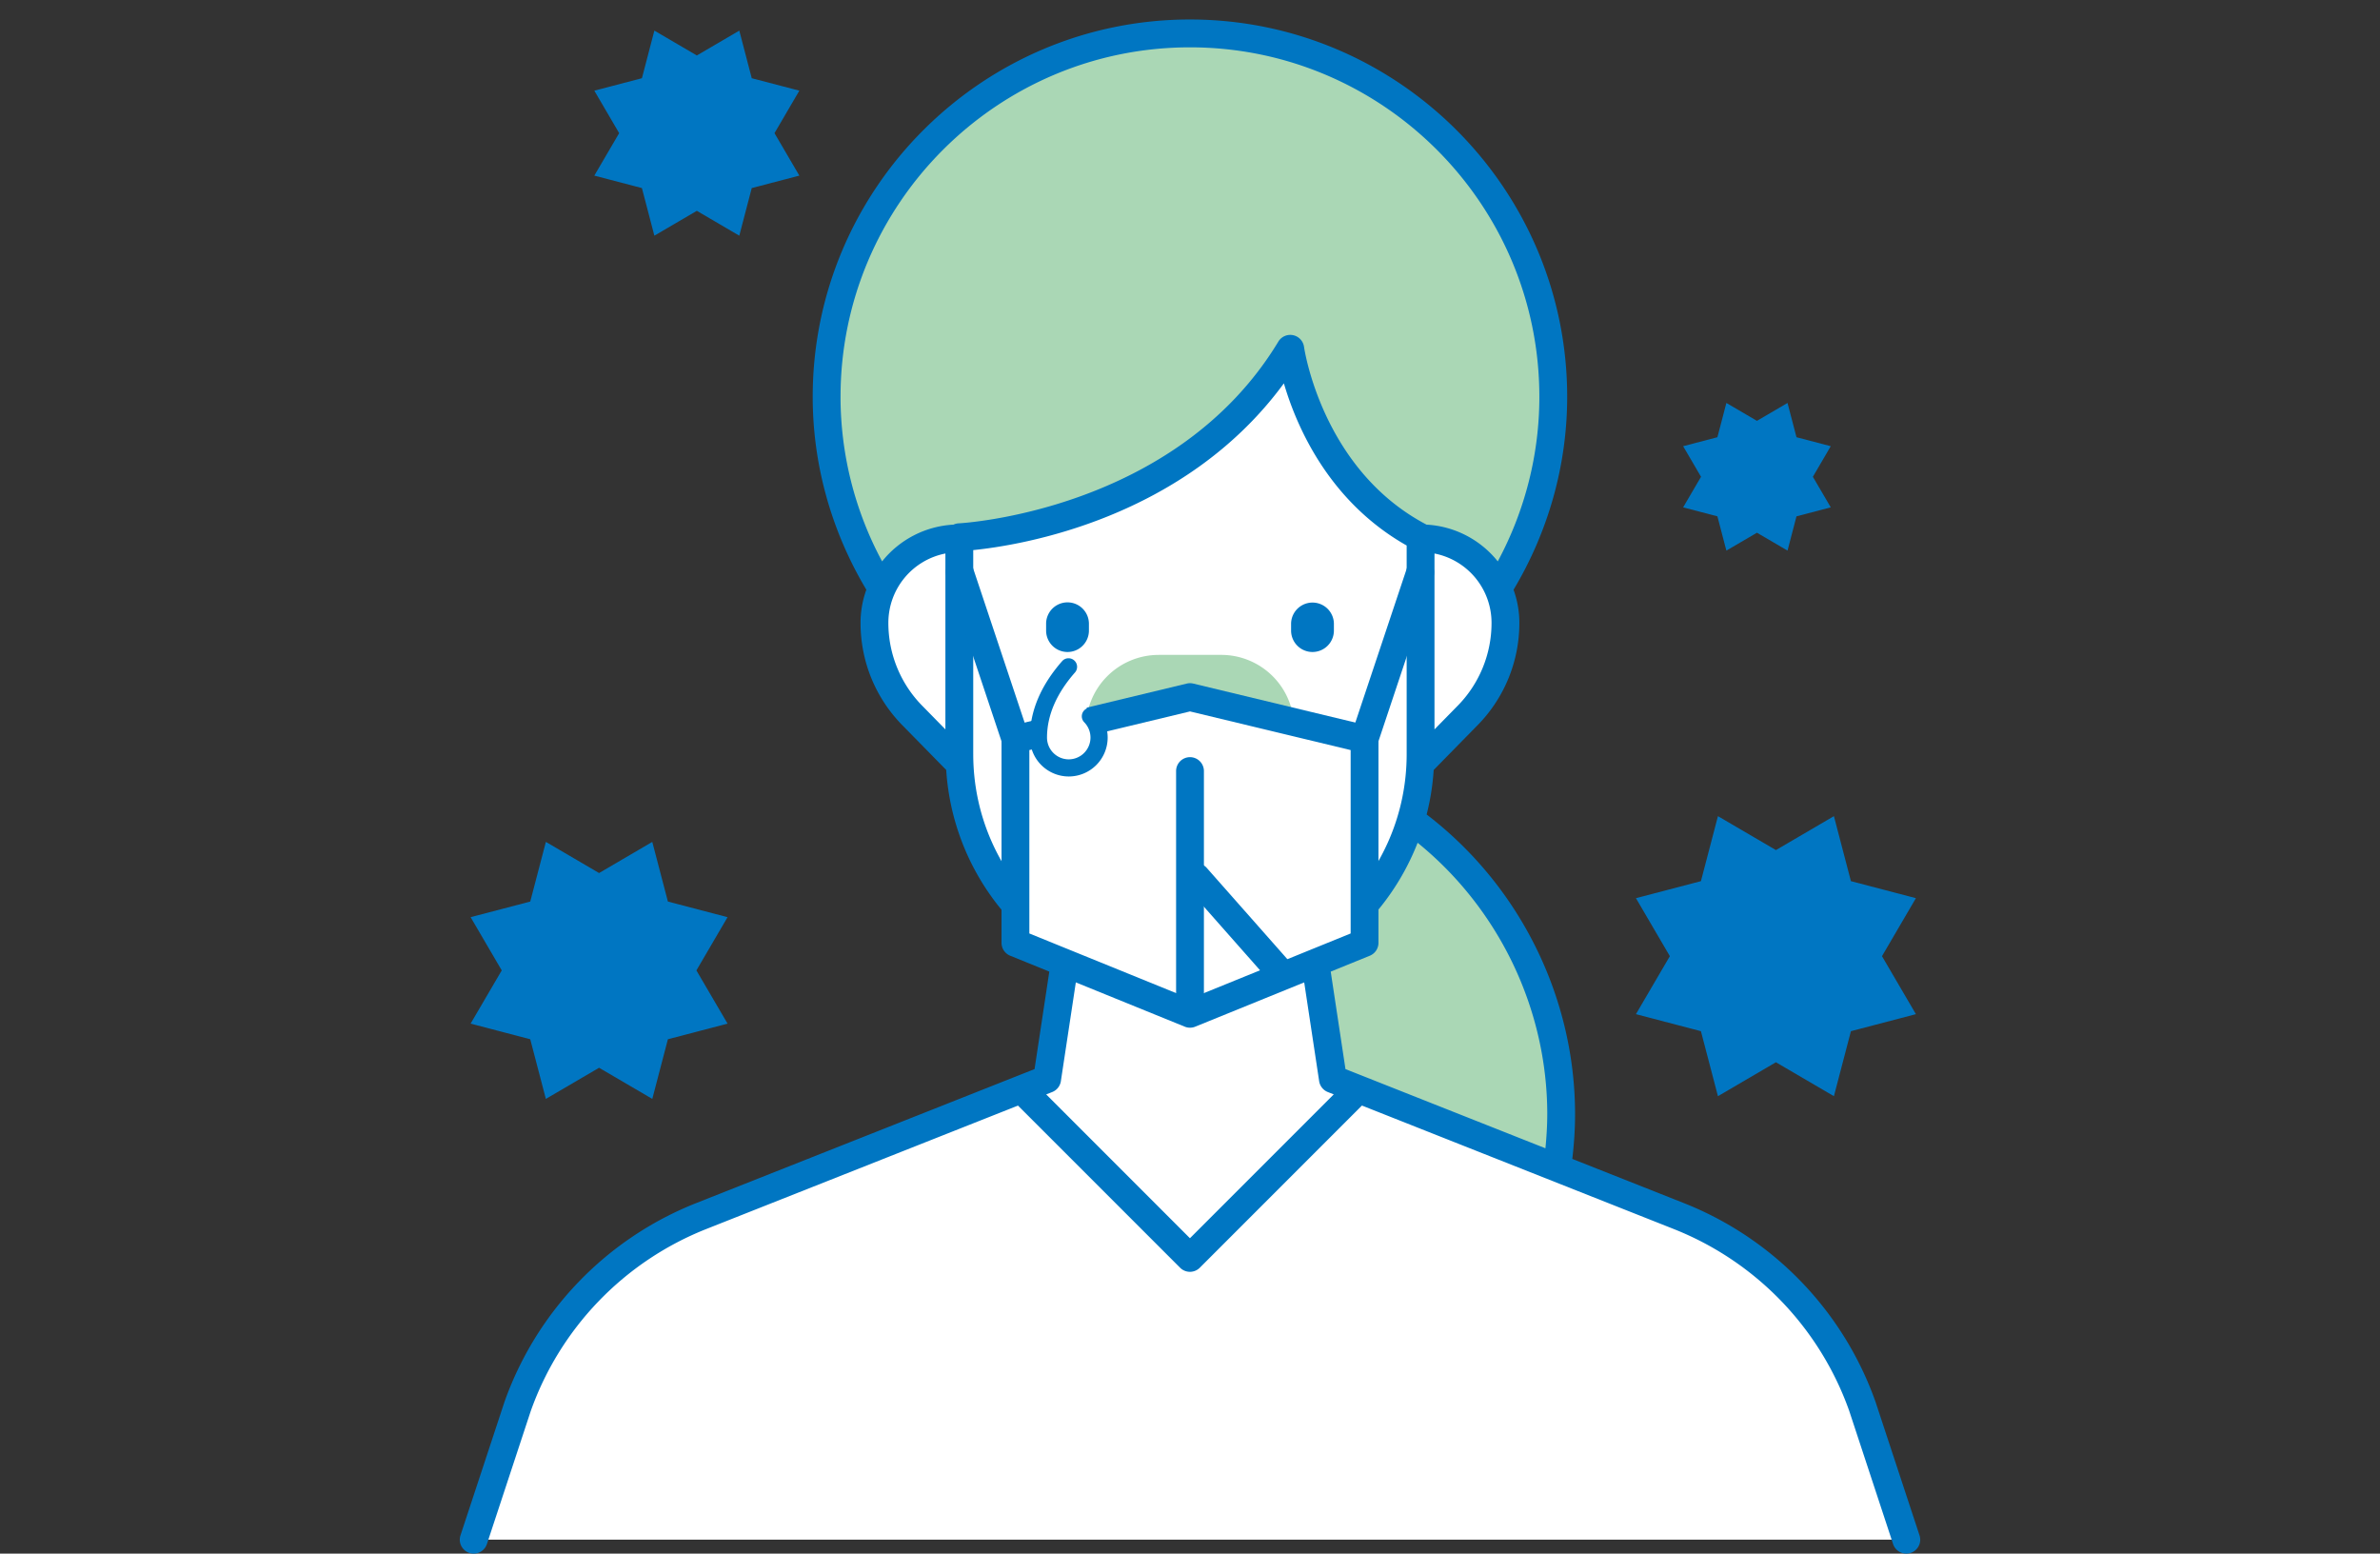
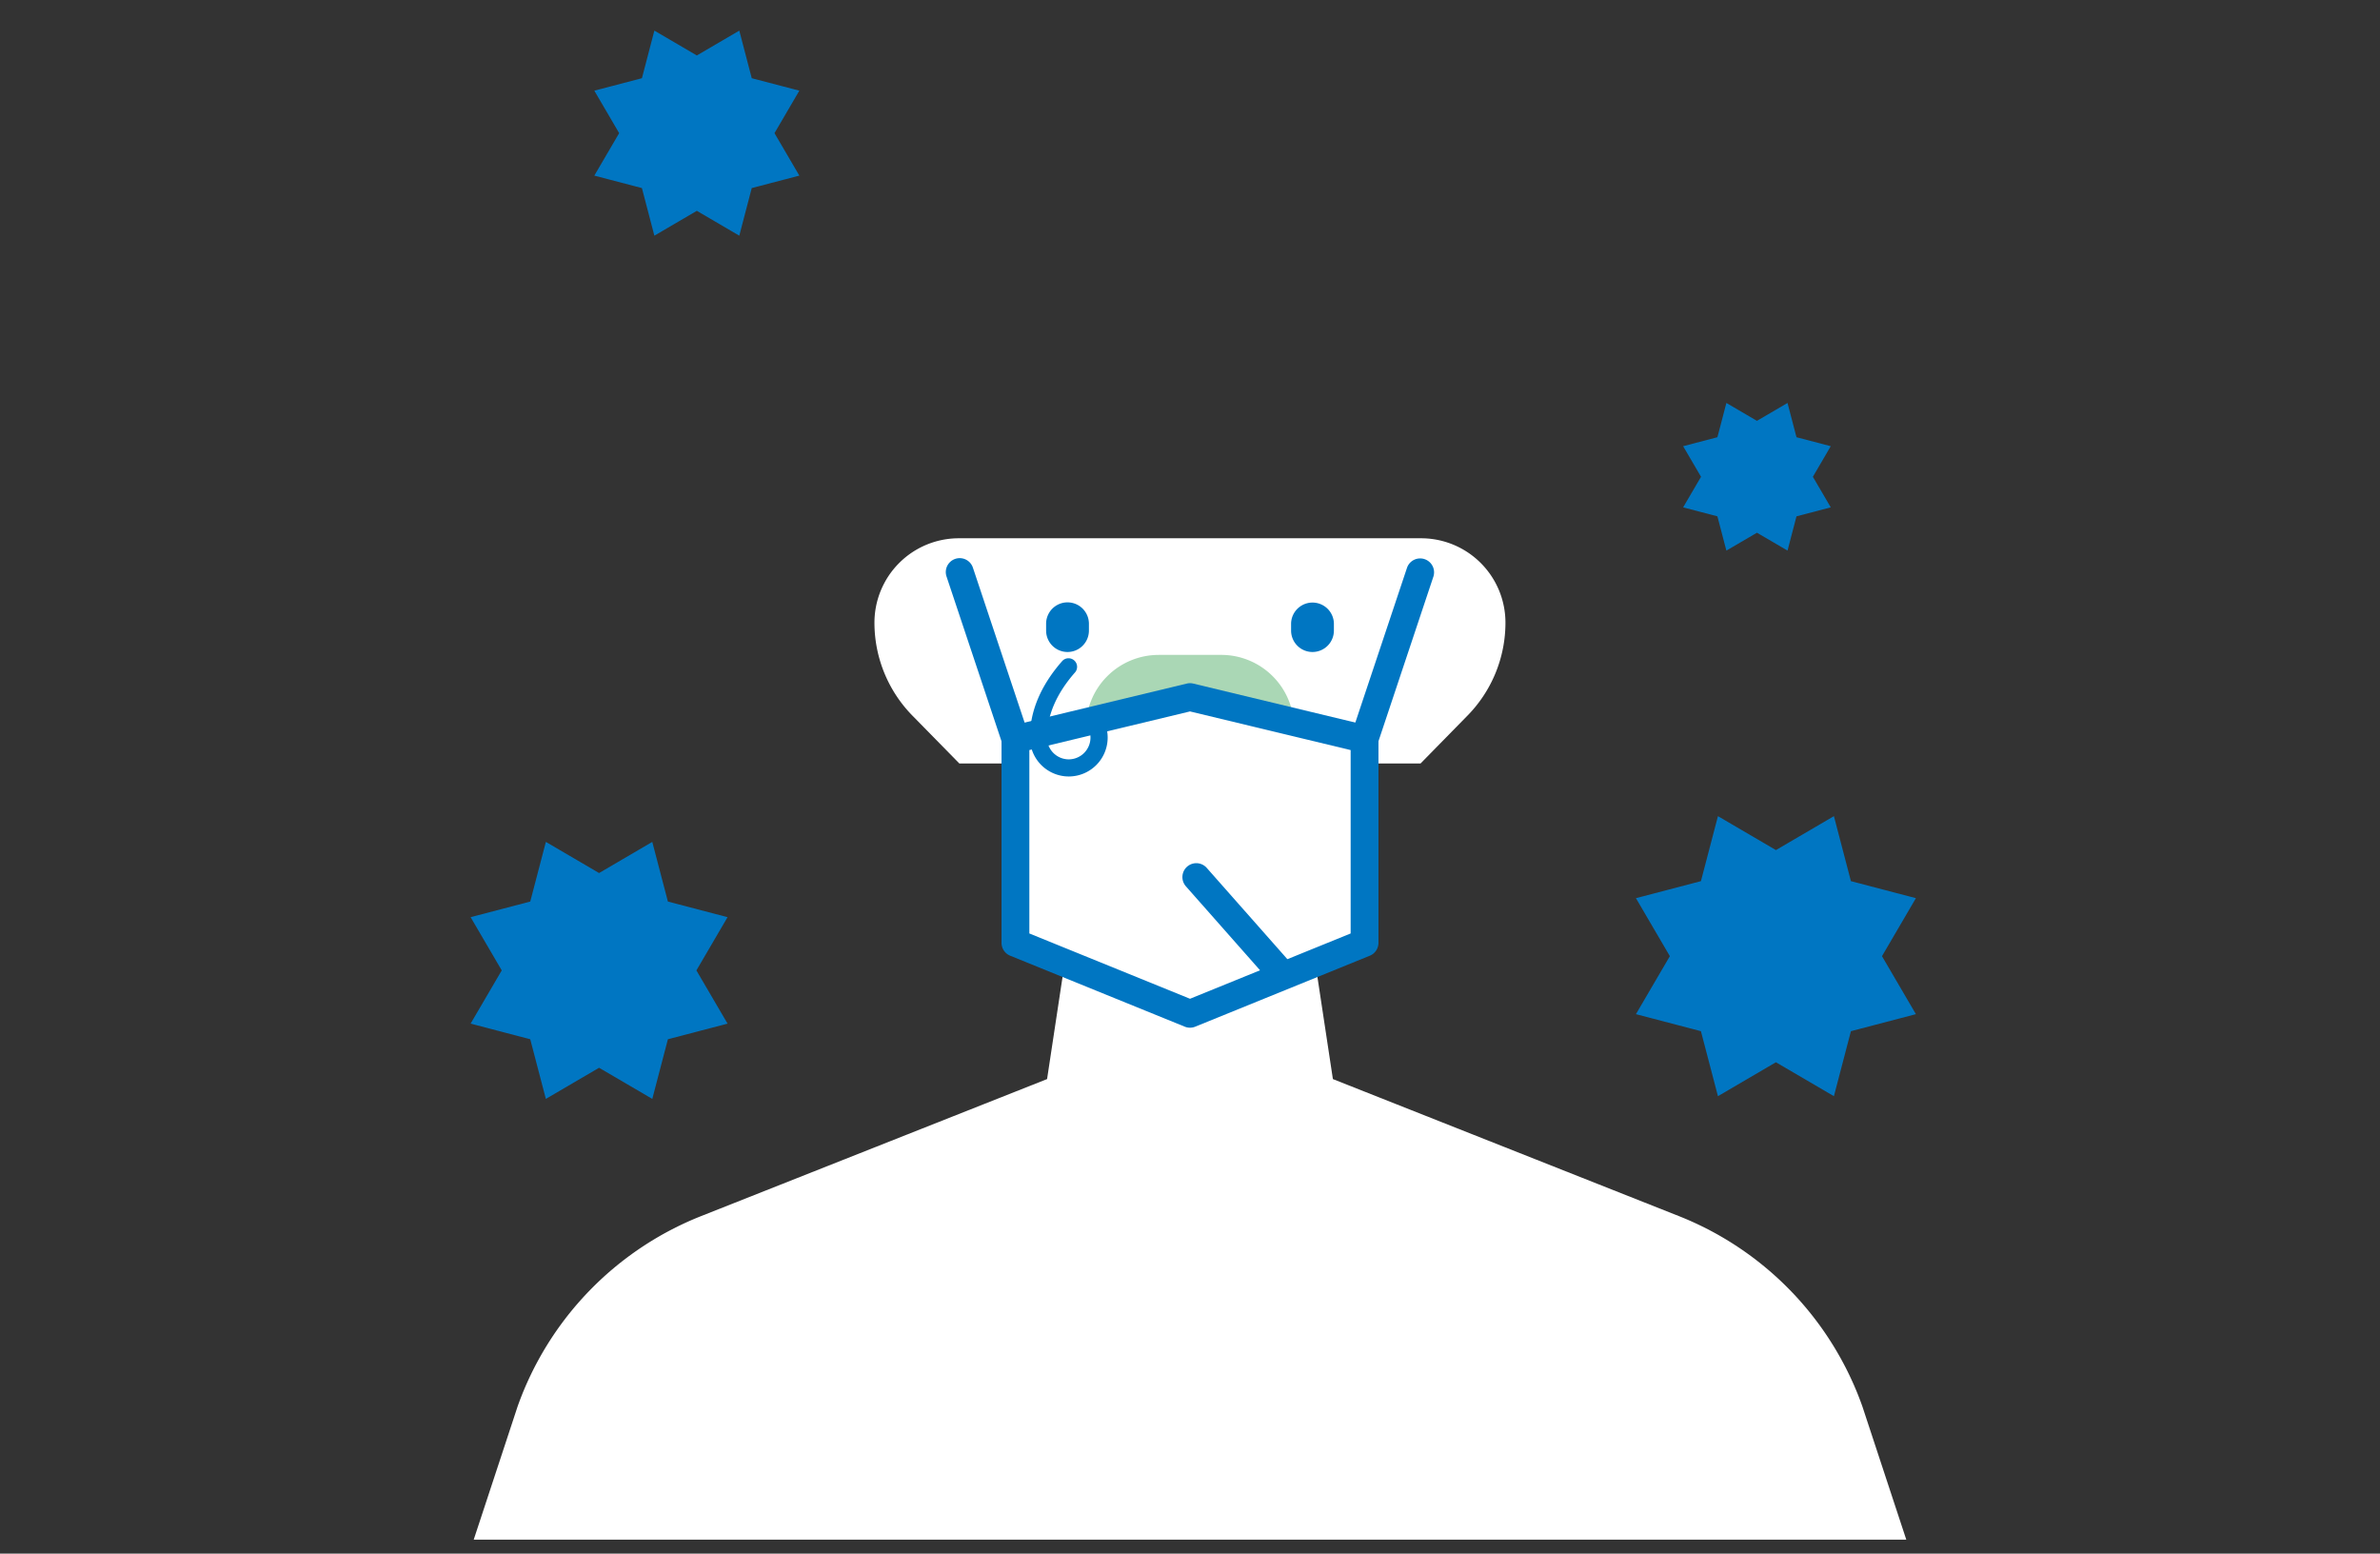
<svg xmlns="http://www.w3.org/2000/svg" viewBox="0 0 190 124">
  <rect x="0" y="0" width="190" height="124" fill="#333333" stroke="none" />
  <defs>
    <style>.cls-2{fill:#0076c2}.cls-3{fill:#aad7b5}.cls-4{fill:#fff}</style>
  </defs>
-   <path d="M112.822 65.58c7.163 5.281 11.809 13.778 11.809 23.36 0 1.337-.09 2.653-.266 3.942H100.48V65.567l12.343.013ZM119.595 46.986c2.776-4.448 4.406-9.685 4.406-15.314 0-16.019-12.986-29.005-29.005-29.005S65.99 15.653 65.99 31.672c0 5.63 1.63 10.867 4.406 15.315h49.198Z" class="cls-3" />
-   <path d="M113.407 42.88v17.314c0 10.169-8.243 18.412-18.411 18.412-10.168 0-18.412-8.243-18.412-18.412V42.88s17.801-.784 26.42-15.043c0 0 1.377 10.342 10.403 15.043Z" class="cls-4" />
  <path d="m76.584 60.934-3.673-3.744a10.592 10.592 0 0 1-3.102-7.49 6.738 6.738 0 0 1 6.738-6.738h36.898a6.738 6.738 0 0 1 6.738 6.738c0 2.81-1.116 5.504-3.103 7.49l-3.673 3.745H76.584ZM37.817 122.889l3.507-10.642A25.516 25.516 0 0 1 55.977 97.06L83.59 86.127l1.567-10.342h19.684l1.567 10.342 27.615 10.933a25.516 25.516 0 0 1 14.652 15.187l3.508 10.642H37.817Z" class="cls-4" />
-   <path d="m153.238 122.541-3.515-10.665a26.624 26.624 0 0 0-15.29-15.849l-8.913-3.529c.138-1.173.221-2.365.221-3.558 0-9.352-4.424-18.253-11.849-23.932.293-1.149.483-2.335.562-3.554l3.412-3.479a11.626 11.626 0 0 0 3.427-8.275c0-.924-.169-1.807-.463-2.631 2.794-4.676 4.281-9.983 4.281-15.397 0-16.606-13.51-30.116-30.115-30.116S64.88 15.066 64.88 31.672c0 5.414 1.488 10.72 4.282 15.396a7.795 7.795 0 0 0-.464 2.632c0 3.126 1.218 6.065 3.42 8.268l3.42 3.485a19.509 19.509 0 0 0 8.422 14.829l-1.37 9.047-27.022 10.699A26.632 26.632 0 0 0 40.27 111.9l-3.508 10.641a1.11 1.11 0 1 0 2.11.696l3.5-10.618a24.401 24.401 0 0 1 14.014-14.526l24.882-9.851 12.943 12.942a1.109 1.109 0 0 0 1.57 0l12.945-12.945 24.89 9.854a24.39 24.39 0 0 1 14.006 14.502l3.507 10.642a1.11 1.11 0 1 0 2.11-.696ZM123.52 88.94c0 .907-.059 1.812-.145 2.71l-15.963-6.32-1.371-9.055a19.611 19.611 0 0 0 7.13-9.01c6.5 5.275 10.35 13.28 10.35 21.675Zm-7.232-32.528-1.77 1.805V44.179a5.635 5.635 0 0 1 4.554 5.521 9.426 9.426 0 0 1-2.784 6.712Zm-49.186-24.74c0-15.381 12.513-27.894 27.894-27.894S122.89 16.29 122.89 31.672c0 4.583-1.145 9.086-3.32 13.135a7.83 7.83 0 0 0-5.686-2.933c-8.352-4.377-9.766-14.087-9.78-14.185a1.111 1.111 0 0 0-2.05-.426c-8.2 13.565-25.347 14.5-25.52 14.507-.15.007-.29.044-.418.104a7.832 7.832 0 0 0-5.695 2.933 27.751 27.751 0 0 1-3.32-13.135ZM70.92 49.7a5.635 5.635 0 0 1 4.553-5.522v14.038l-1.776-1.812A9.42 9.42 0 0 1 70.92 49.7Zm6.775 10.494V43.906c3.823-.387 16.855-2.48 24.8-13.308 1.008 3.434 3.582 9.423 9.802 12.942v16.654c0 9.54-7.762 17.301-17.301 17.301s-17.3-7.76-17.3-17.3Zm17.3 38.634L83.52 87.35l.481-.19a1.11 1.11 0 0 0 .69-.867l1.33-8.78a19.384 19.384 0 0 0 17.96-.005l1.33 8.786c.06.39.322.72.69.866l.475.188-11.48 11.48Z" class="cls-2" />
  <path d="M103.083 63.966a1.11 1.11 0 0 0-2.07-.806c-.977 2.508-3.336 4.128-6.012 4.128s-5.036-1.62-6.013-4.128a1.11 1.11 0 1 0-2.07.807c1.312 3.367 4.485 5.542 8.083 5.542s6.77-2.176 8.082-5.543ZM94.21 58.701h1.58a1.11 1.11 0 0 0 0-2.221h-1.58a1.11 1.11 0 0 0 0 2.221ZM86.93 49.745a1.709 1.709 0 0 0-3.417 0v.585a1.709 1.709 0 0 0 3.418 0v-.585ZM104.78 52.039a1.71 1.71 0 0 0 1.708-1.71v-.584a1.71 1.71 0 0 0-3.418 0v.585a1.71 1.71 0 0 0 1.71 1.709ZM81.065 60.102c-.465 0-.898-.294-1.053-.759l-4.45-13.332a1.11 1.11 0 1 1 2.107-.704l4.45 13.333a1.11 1.11 0 0 1-1.054 1.462ZM108.93 60.102a1.11 1.11 0 0 1-1.054-1.463l4.452-13.332a1.111 1.111 0 0 1 2.107.704l-4.45 13.332c-.156.465-.59.76-1.055.76Z" class="cls-2" />
  <path d="M92.499 52.27h4.999a5.808 5.808 0 0 1 5.805 5.806h-16.61a5.808 5.808 0 0 1 5.805-5.805Z" class="cls-3" />
  <path d="M108.935 75.251v-16.26L95 55.64 81.065 58.99v16.26L95 80.915l13.935-5.664z" class="cls-4" />
  <path d="M95 82.026a1.11 1.11 0 0 1-.417-.082L80.647 76.28a1.11 1.11 0 0 1-.693-1.029v-16.26c0-.513.352-.96.851-1.08l13.936-3.351c.17-.041.35-.041.52 0l13.934 3.351c.499.12.85.567.85 1.08v16.26c0 .452-.273.86-.692 1.03L95.42 81.943a1.108 1.108 0 0 1-.418.082Zm-12.824-7.522 12.825 5.212 12.824-5.212V59.867L95 56.782l-12.825 3.085v14.637Zm26.76.747h.01-.01Z" class="cls-2" />
-   <path d="M95 81.49a1.11 1.11 0 0 1-1.11-1.11V61.543a1.11 1.11 0 0 1 2.221 0v18.835a1.11 1.11 0 0 1-1.11 1.111Z" class="cls-2" />
  <path d="m95.504 70.005 6.695 7.578" class="cls-4" />
  <path d="M102.199 78.694c-.307 0-.613-.127-.832-.375l-6.695-7.579a1.11 1.11 0 1 1 1.664-1.47l6.695 7.578a1.11 1.11 0 0 1-.832 1.846Z" class="cls-2" />
-   <path d="M87.034 57.158a2.42 2.42 0 1 1-4.133 1.712c0-1.337.369-3.34 2.422-5.669" class="cls-4" />
  <path d="M85.323 61.974a3.108 3.108 0 0 1-3.104-3.104c0-2.11.872-4.17 2.59-6.12a.684.684 0 0 1 1.026.903c-1.493 1.694-2.25 3.449-2.25 5.217 0 .958.78 1.737 1.737 1.737a1.74 1.74 0 0 0 1.229-2.965.684.684 0 0 1 .967-.967c.586.587.909 1.366.909 2.195a3.108 3.108 0 0 1-3.105 3.104ZM47.825 69.682l4.248-2.486 1.247 4.762 4.762 1.246-2.486 4.249 2.486 4.248-4.762 1.247-1.246 4.761-4.249-2.485-4.248 2.485-1.247-4.761L37.57 81.7l2.485-4.248-2.485-4.249 4.761-1.246 1.247-4.762 4.248 2.486zM55.63 4.427l3.39-1.983.994 3.799 3.799.994-1.983 3.39 1.983 3.39-3.8.994-.994 3.8-3.39-1.984-3.389 1.983-.995-3.799-3.799-.994 1.983-3.39-1.983-3.39 3.8-.994.994-3.8 3.39 1.984zM140.26 33.59l2.441-1.428.716 2.735 2.736.716-1.428 2.441 1.428 2.44-2.736.717-.716 2.735-2.44-1.427-2.441 1.427-.716-2.735-2.736-.716 1.428-2.44-1.428-2.442 2.736-.716.716-2.735 2.44 1.428zM141.776 67.849l4.629-2.708 1.358 5.188 5.188 1.358-2.708 4.63 2.708 4.628-5.188 1.359-1.358 5.188-4.63-2.708-4.628 2.708-1.359-5.188-5.188-1.359 2.708-4.629-2.708-4.629 5.188-1.358 1.359-5.188 4.629 2.708z" class="cls-2" />
</svg>